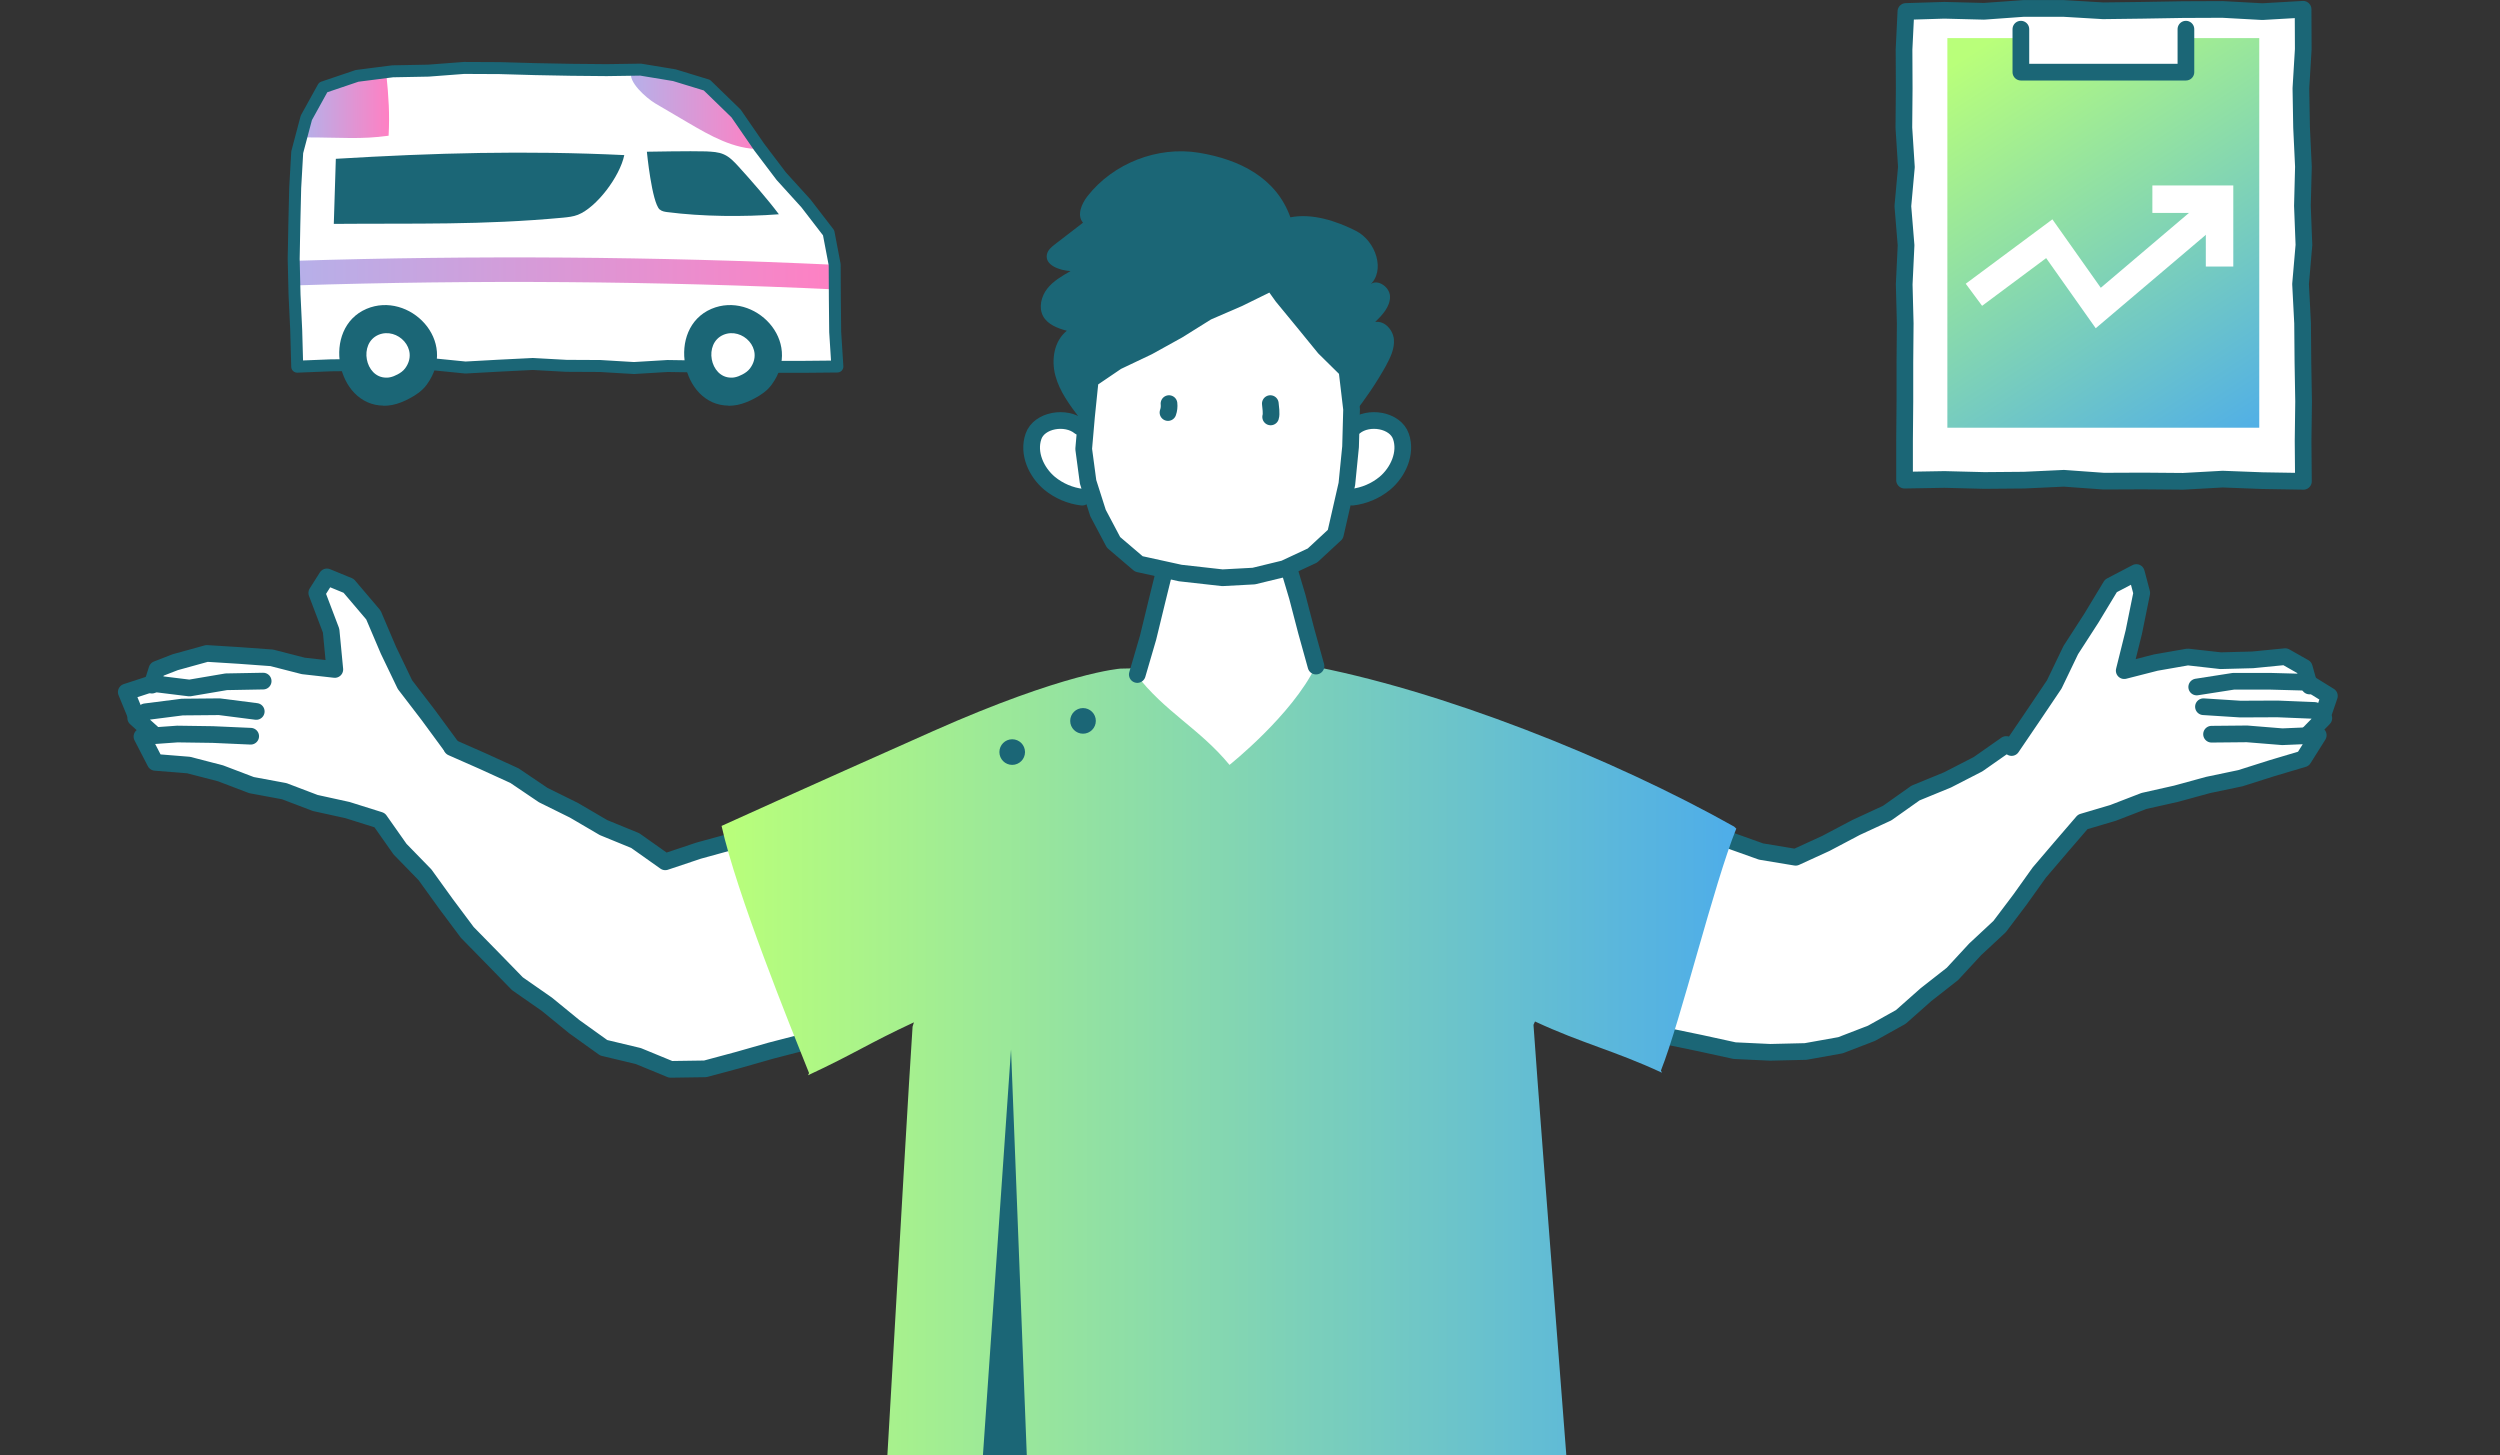
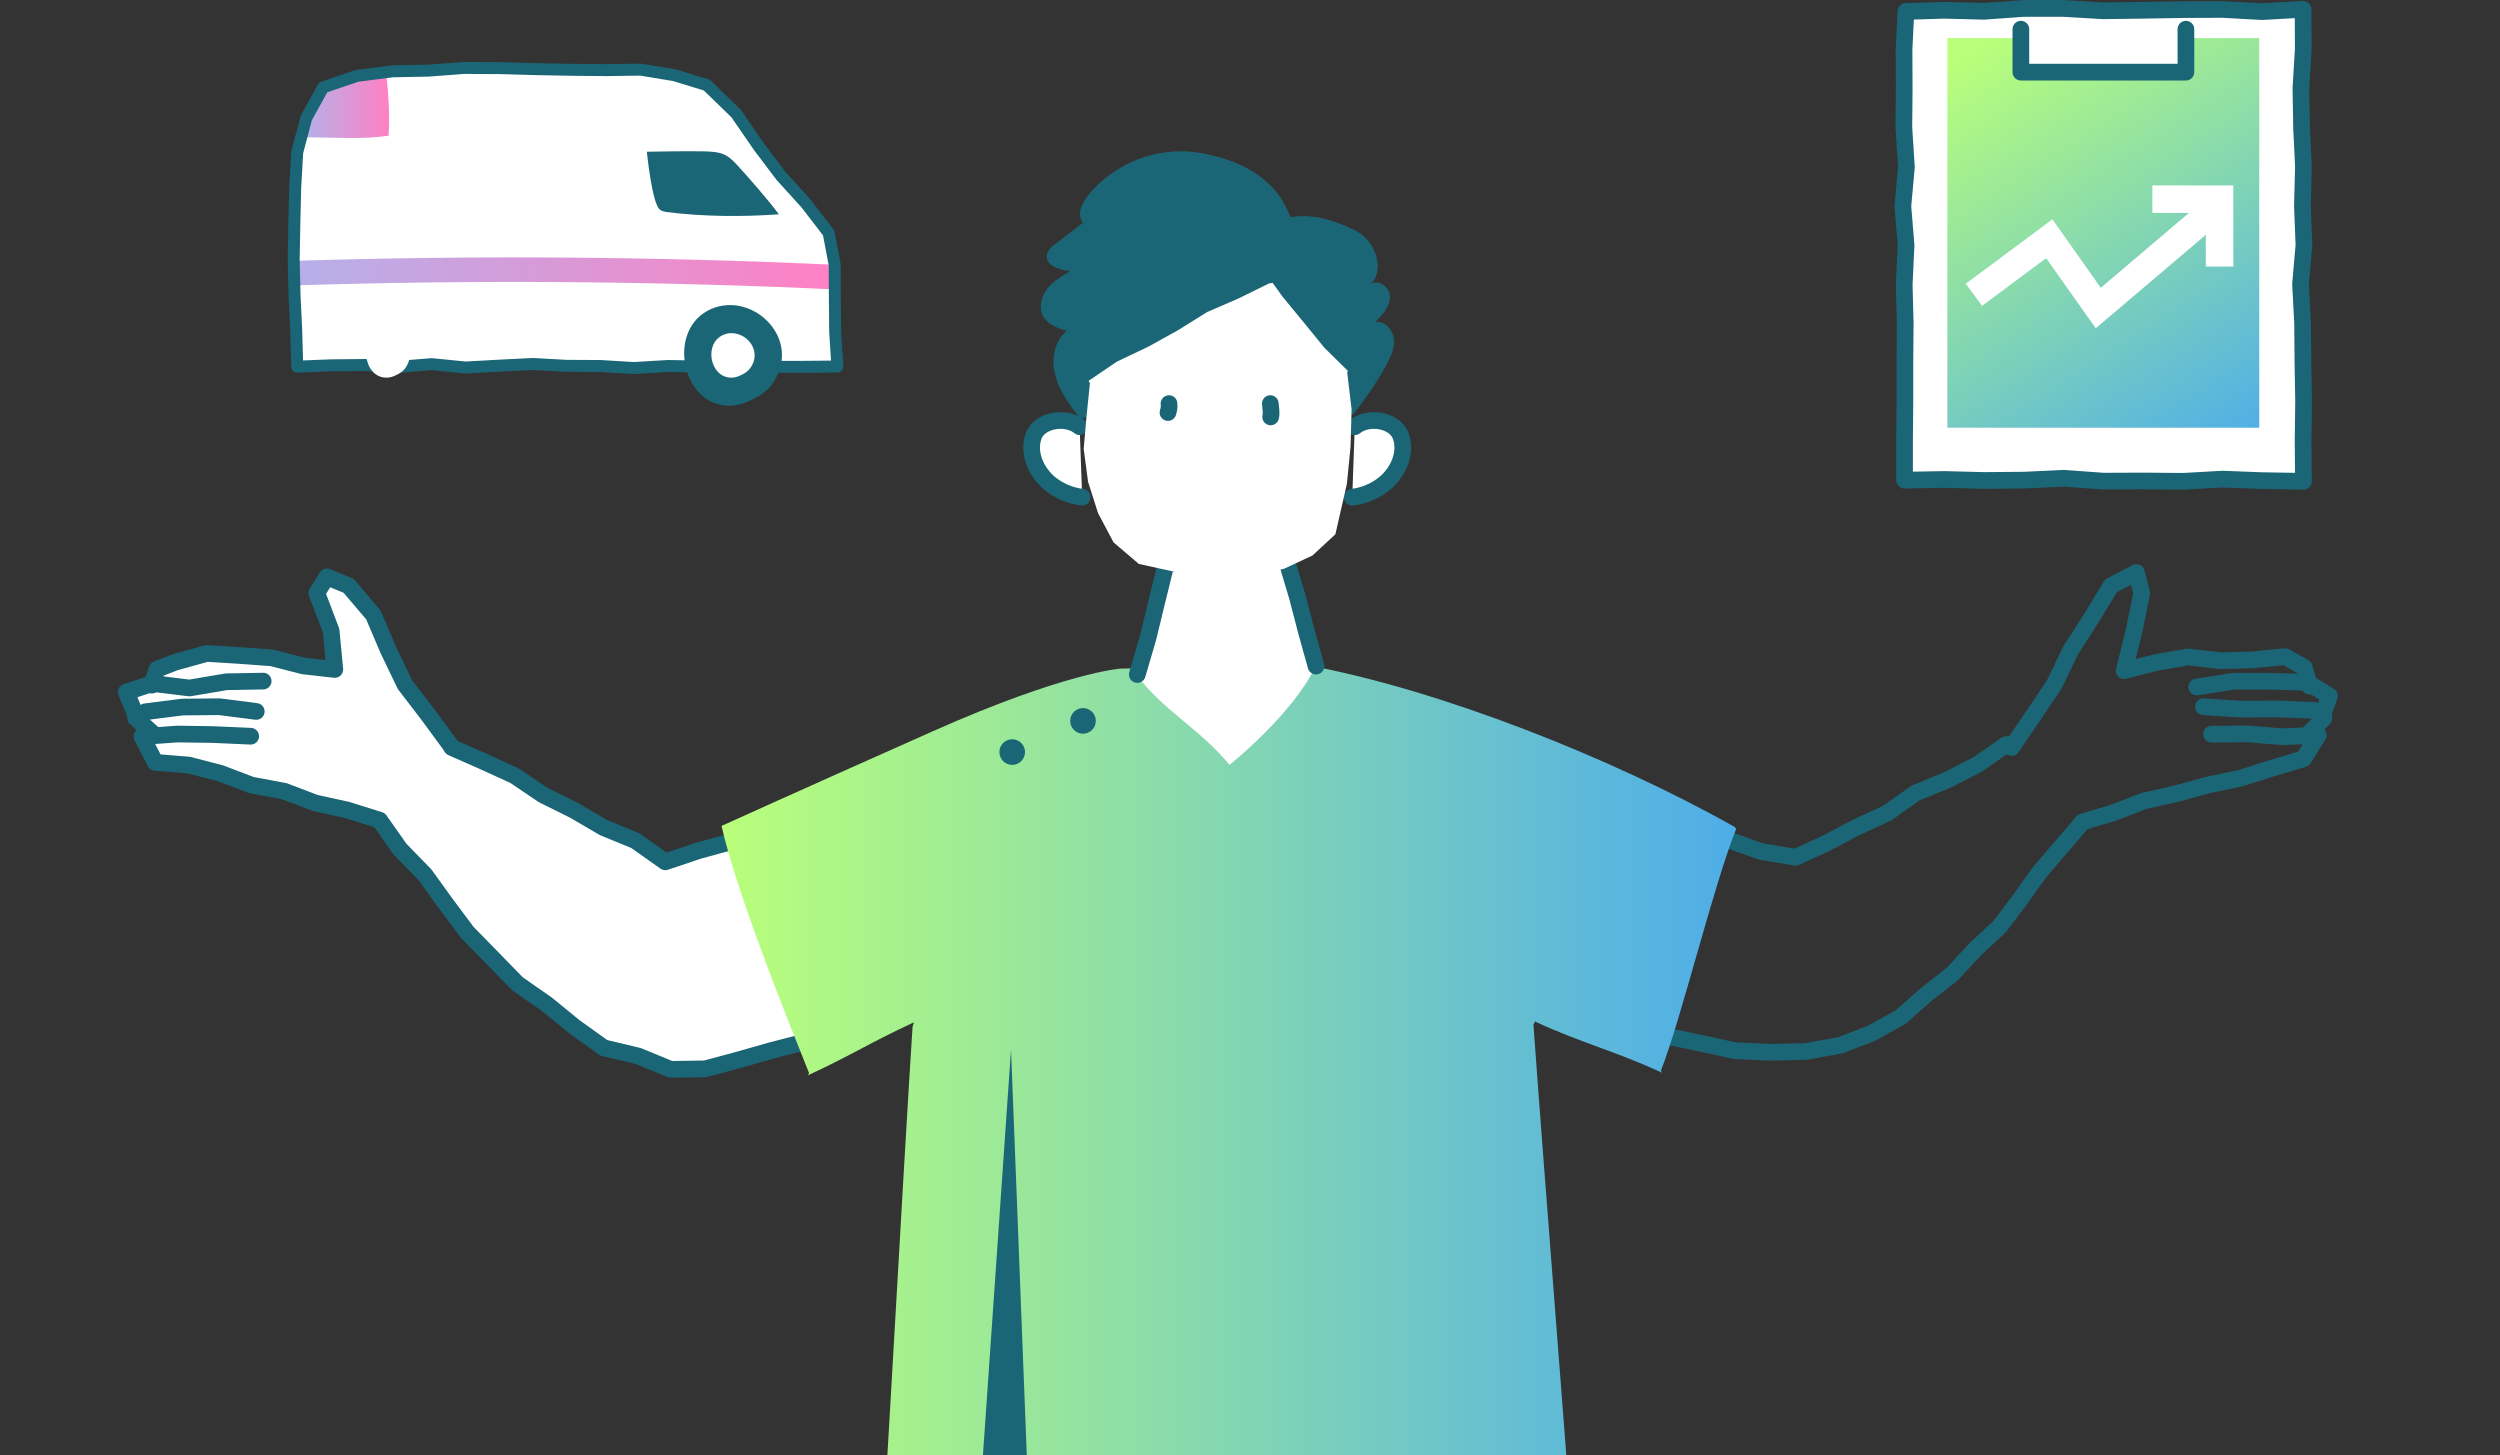
<svg xmlns="http://www.w3.org/2000/svg" xmlns:xlink="http://www.w3.org/1999/xlink" id="_レイヤー_2" data-name="レイヤー 2" viewBox="0 0 148.29 86.33">
  <rect x="0" y="0" width="148.29" height="86.33" fill="#333333" stroke="none" />
  <defs>
    <style>
      .cls-1, .cls-2 {
        fill: #fff;
      }

      .cls-1, .cls-3, .cls-4 {
        stroke: #1b6676;
        stroke-linecap: round;
        stroke-linejoin: round;
      }

      .cls-1, .cls-4 {
        stroke-width: .99px;
      }

      .cls-5 {
        fill: url(#_名称未設定グラデーション_2);
      }

      .cls-6 {
        fill: url(#_名称未設定グラデーション_324);
      }

      .cls-7, .cls-3, .cls-4 {
        fill: none;
      }

      .cls-3 {
        stroke-width: .71px;
      }

      .cls-8 {
        fill: url(#_名称未設定グラデーション_324-2);
      }

      .cls-9 {
        fill: url(#_名称未設定グラデーション_324-3);
      }

      .cls-10 {
        clip-path: url(#clippath);
      }

      .cls-11 {
        fill: #1b6676;
      }

      .cls-12 {
        fill: url(#_名称未設定グラデーション_2-2);
      }
    </style>
    <linearGradient id="_名称未設定グラデーション_324" data-name="名称未設定グラデーション 324" x1="37.43" y1="6.55" x2="45.08" y2="6.55" gradientUnits="userSpaceOnUse">
      <stop offset="0" stop-color="#b6b0e9" />
      <stop offset="1" stop-color="#ff80c3" />
    </linearGradient>
    <linearGradient id="_名称未設定グラデーション_324-2" data-name="名称未設定グラデーション 324" x1="18.11" y1="6.32" x2="23.08" y2="6.32" xlink:href="#_名称未設定グラデーション_324" />
    <linearGradient id="_名称未設定グラデーション_324-3" data-name="名称未設定グラデーション 324" x1="17.49" y1="16.22" x2="49.59" y2="16.22" xlink:href="#_名称未設定グラデーション_324" />
    <clipPath id="clippath">
      <rect class="cls-7" y="3.62" width="148.29" height="82.71" />
    </clipPath>
    <linearGradient id="_名称未設定グラデーション_2" data-name="名称未設定グラデーション 2" x1="42.8" y1="71.12" x2="103" y2="71.12" gradientUnits="userSpaceOnUse">
      <stop offset="0" stop-color="#b9ff7a" />
      <stop offset="1" stop-color="#4eade9" />
    </linearGradient>
    <linearGradient id="_名称未設定グラデーション_2-2" data-name="名称未設定グラデーション 2" x1="117.55" y1="2.7" x2="133.17" y2="26.76" xlink:href="#_名称未設定グラデーション_2" />
  </defs>
  <g id="_グローバルヘッダーフッター" data-name="グローバルヘッダーフッター">
    <g>
      <g>
        <polygon class="cls-2" points="49.36 15.72 49.11 13.83 47.78 12.09 46.38 10.43 45.06 8.7 43.7 6.71 41.85 5.19 40 4.41 37.99 4.15 35.98 4.2 33.86 4.18 31.75 4.16 29.64 4.16 27.52 4.14 25.41 4.24 23.29 4.21 21.19 4.56 19.19 5.21 18.21 7 17.81 9.05 17.6 11.14 17.41 13.25 17.31 15.36 17.32 17.48 17.54 19.58 17.63 21.6 19.62 21.65 21.62 21.69 23.62 21.77 25.61 21.76 27.61 21.67 29.6 21.74 31.6 21.8 33.6 21.77 35.6 21.64 37.6 21.78 39.6 21.82 41.6 21.81 43.6 21.88 45.6 21.82 47.6 21.84 49.65 21.72 49.49 19.69 49.43 17.7 49.36 15.72" />
        <g>
-           <path class="cls-6" d="M45.08,8.84c-1.54.02-2.95-.79-4.28-1.57-.65-.38-1.29-.76-1.94-1.14-.53-.32-1.63-1.29-1.41-1.87,0,0,3.38.05,4.58.85,1.19.8,3.05,3.74,3.05,3.74Z" />
          <path class="cls-8" d="M22.92,4.45c.13,1.27.2,2.33.13,3.6-1.66.23-2.77.1-4.89.1,0,0-.4-2.12,1.06-2.92s3.7-.79,3.7-.79Z" />
-           <path class="cls-11" d="M19.92,9.42c5.82-.35,11.29-.5,17.11-.22-.26,1.27-1.64,3.1-2.75,3.54-.28.11-.58.14-.87.17-4.85.45-8.74.33-13.61.37l.12-3.85Z" />
          <path class="cls-11" d="M39.14,12.43c.11.1.28.13.43.15,2.09.27,4.53.29,6.63.13-.65-.87-1.68-2.05-2.41-2.85-.25-.27-.51-.55-.85-.7-.33-.15-.7-.16-1.06-.18-.87-.03-3.51.02-3.51.02,0,0,.29,3,.76,3.43Z" />
          <path class="cls-9" d="M17.49,16.93c10.7-.34,21.41-.26,32.1.24v-1.46c-10.69-.5-21.4-.57-32.1-.24v1.46Z" />
          <polygon class="cls-3" points="49.51 15.7 49.15 13.81 47.81 12.07 46.34 10.45 45.03 8.72 43.66 6.73 41.93 5.05 40 4.46 38 4.13 35.98 4.16 33.87 4.14 31.75 4.1 29.64 4.04 27.52 4.03 25.41 4.19 23.29 4.23 21.18 4.5 19.17 5.18 18.17 6.99 17.63 9.03 17.51 11.14 17.46 13.25 17.42 15.36 17.47 17.47 17.57 19.58 17.63 21.75 19.62 21.67 21.62 21.65 23.62 21.76 25.61 21.6 27.61 21.8 29.6 21.69 31.6 21.59 33.6 21.7 35.6 21.71 37.6 21.83 39.6 21.71 41.6 21.74 43.6 21.71 45.6 21.76 47.6 21.76 49.67 21.74 49.54 19.69 49.52 17.7 49.51 15.7" />
-           <path class="cls-11" d="M22.75,24.07c.17,0,.35-.02.52-.05.35-.07.69-.21,1.01-.38.38-.2.76-.45,1.03-.82,1.92-2.61-1.05-5.57-3.57-4.5-2.69,1.15-1.8,5.72,1.01,5.74Z" />
+           <path class="cls-11" d="M22.75,24.07Z" />
          <path class="cls-2" d="M22.9,22.4c.08,0,.15,0,.23-.02.15-.03.3-.09.45-.17.17-.09.33-.2.45-.36.85-1.15-.46-2.46-1.58-1.99-1.19.51-.8,2.53.45,2.54Z" />
          <path class="cls-11" d="M43.21,24.07c.17,0,.35-.02.52-.05.35-.07.69-.21,1.01-.38.38-.2.76-.45,1.03-.82,1.92-2.61-1.05-5.57-3.57-4.5-2.69,1.15-1.8,5.72,1.01,5.74Z" />
          <path class="cls-2" d="M43.36,22.4c.08,0,.15,0,.23-.02.15-.03.3-.09.45-.17.17-.09.33-.2.45-.36.85-1.15-.46-2.46-1.58-1.99-1.19.51-.8,2.53.45,2.54Z" />
        </g>
      </g>
      <g class="cls-10">
        <g>
          <g>
            <path class="cls-2" d="M20.73,34.65c1.71,2.36,3.91,6.85,5.94,9.56h.16c4.52,2.47,12.58,6.66,12.58,6.66,4.8-1.3,11.99-3.27,11.99-3.27l3.49,10.47c-4.21,1.89-10.33,6.47-17.08,4.74-4.48-1.16-12.15-9.51-15.34-14.19,0,0-12.88-3.52-13.21-3.62-.88-.27-.98-1.03-.85-1.38.2,0,.4,0,.62-.01v-.02c-1.09-.13-1.18-.77-1.09-1.07.03-.1.1-.18.18-.24l-.07-.17c-.49-.21-.89-.65-.5-1.05.38-.38.94-.45,1.47-.47-.21-.4-.19-.83.15-1.1.35-.27.79-.35,1.21-.4,3.38-.44,6.13.15,9.51.62,0-.93-.92-3.65-.93-4.58,0-.4.03-.86.31-1.1.46-.39,1.09.14,1.46.64Z" />
            <polyline class="cls-4" points="26.73 44.22 25.4 42.41 24.02 40.61 23.04 38.57 22.15 36.48 20.68 34.75 19.39 34.22 18.79 35.17 19.64 37.41 19.86 39.71 17.99 39.5 16.12 39.02 14.2 38.88 12.27 38.76 10.39 39.28 9.31 39.7 9.01 40.64" />
            <polyline class="cls-4" points="15.61 40.4 13.42 40.44 11.24 40.81 9.05 40.54 7.49 41.05 8 42.29" />
            <polyline class="cls-4" points="15.2 42.2 13.01 41.92 10.81 41.94 8.62 42.22 8.05 42.59 9.05 43.49" />
            <polyline class="cls-4" points="14.87 43.67 12.62 43.57 10.52 43.54 8.42 43.69 9.21 45.22 11.19 45.38 13.08 45.87 14.92 46.57 16.86 46.93 18.7 47.63 20.61 48.05 22.52 48.65 23.73 50.37 25.21 51.89 26.45 53.61 27.72 55.31 29.21 56.83 30.69 58.35 32.44 59.57 34.08 60.91 35.81 62.15 37.86 62.64 39.78 63.43 41.83 63.4 43.8 62.87 45.73 62.32 47.7 61.81 49.45 60.78 51.34 60.04 53.13 59.1 54.99 58.12 54.23 56.02 53.33 54 52.76 51.87 52.32 49.69 51.59 47.6 49.42 48.25 47.45 48.9 45.47 49.5 43.43 49.91 41.43 50.46 39.46 51.12 37.68 49.86 35.8 49.09 34.04 48.06 32.22 47.16 30.52 46.01 28.66 45.16 26.8 44.34" />
          </g>
          <g>
-             <path class="cls-2" d="M125.17,34.65c-1.71,2.36-3.91,6.85-5.94,9.56h-.16c-4.52,2.47-12.58,6.66-12.58,6.66-4.8-1.3-11.99-3.27-11.99-3.27l-3.49,10.47c4.21,1.89,11.4,5.6,18.16,3.86,4.48-1.16,11.07-8.63,14.26-13.32,0,0,12.88-3.52,13.21-3.62.88-.27.98-1.03.85-1.38-.2,0-.4,0-.62-.01v-.02c1.09-.13,1.18-.77,1.09-1.07-.03-.1-.1-.18-.18-.24l.07-.17c.49-.21.89-.65.5-1.05-.38-.38-.94-.45-1.47-.47.21-.4.19-.83-.15-1.1-.35-.27-.79-.35-1.21-.4-3.38-.44-6.13.15-9.51.62,0-.93.92-3.65.93-4.58,0-.4-.03-.86-.31-1.1-.46-.39-1.09.14-1.46.64Z" />
            <polyline class="cls-4" points="119.32 44.34 120.59 42.47 121.85 40.6 122.83 38.56 124.05 36.67 125.21 34.75 126.72 33.96 127.04 35.17 126.57 37.49 126 39.78 127.88 39.3 129.77 38.97 131.72 39.19 133.62 39.14 135.55 38.95 136.68 39.59 136.99 40.69" />
            <polyline class="cls-4" points="130.3 40.75 132.48 40.41 134.66 40.41 136.86 40.47 138.17 41.28 137.86 42.19" />
            <polyline class="cls-4" points="130.7 41.92 132.89 42.06 135.09 42.05 137.29 42.14 137.84 42.6 136.86 43.6" />
            <polyline class="cls-4" points="131.18 43.55 133.28 43.53 135.38 43.7 137.51 43.61 136.63 45.01 134.75 45.57 132.89 46.16 130.98 46.56 129.08 47.08 127.17 47.51 125.33 48.22 123.54 48.75 122.24 50.26 120.96 51.76 119.81 53.37 118.61 54.96 117.16 56.31 115.81 57.77 114.24 59 112.75 60.32 111.01 61.29 109.17 62 107.1 62.37 105 62.42 102.89 62.32 100.83 61.87 98.75 61.44 96.82 60.59 94.9 59.73 92.86 59.13 90.91 58.12 91.84 56.08 92.45 53.96 93.01 51.83 93.87 49.78 94.51 47.68 96.46 48.31 98.49 48.74 100.45 49.42 102.5 49.81 104.46 50.51 106.51 50.85 108.3 50.03 110.1 49.08 111.94 48.23 113.62 47.04 115.52 46.26 117.33 45.33 119 44.16" />
          </g>
          <path class="cls-5" d="M77.35,39.42c8.08,1.47,18.36,5.59,25.51,9.61l.13.12c-1.33,3.28-3.3,11.41-4.47,14.35l.06.13c-2.79-1.3-4.74-1.74-7.53-3.04l-.09.2c.44,6.39,2.68,34.61,3.12,41,0,0-17.83,1.04-27.79.6-6.28-.28-14.64.45-14.64.45.44-6.39,2.05-35.54,2.48-41.94l.08-.26c-2.79,1.3-3.49,1.84-6.28,3.14l.06-.13c-1.18-2.94-4.29-10.63-5.19-14.66,0,0,4.69-2.13,12.54-5.62,7.85-3.49,11.12-3.71,11.12-3.71l10.89-.24Z" />
          <path class="cls-2" d="M76.26,33.37c.6,1.87,1.42,5.04,1.78,6.15-1.4,2.9-5.11,5.85-5.11,5.85-1.8-2.18-3.85-3.14-5.56-5.39,0,0,1.41-4.18,1.78-6.61h7.11Z" />
          <polyline class="cls-4" points="67.46 40.01 68.1 37.82 68.64 35.6 69.17 33.45 71.52 33.2 73.89 33.44 76.3 33.21 76.95 35.39 77.49 37.46 78.06 39.51" />
          <path class="cls-11" d="M64.03,24.79c-.58-.77-1.18-1.57-1.43-2.51s-.08-2.05.68-2.66c-.55-.15-1.14-.37-1.41-.87-.27-.51-.11-1.17.25-1.63s.88-.75,1.38-1.04c-.65-.04-1.54-.35-1.4-.99.05-.26.28-.45.49-.61.55-.42,1.1-.85,1.65-1.27-.38-.44-.09-1.12.27-1.58,1.53-1.95,4.15-2.97,6.6-2.57,2.44.4,4.6,1.5,5.43,3.83,1.29-.25,2.71.21,3.88.8,1.18.59,1.8,2.38.81,3.24.39-.46,1.21.06,1.22.66s-.45,1.09-.88,1.51c.56-.09,1.06.47,1.11,1.03s-.22,1.1-.49,1.6c-.56,1-1.21,1.96-1.93,2.86" />
          <path class="cls-1" d="M64.04,25.31c-.81-.66-2.4-.41-2.74.58s.16,2.11.96,2.78c.55.45,1.23.74,1.93.82" />
          <path class="cls-1" d="M80.36,25.31c.81-.66,2.4-.41,2.74.58.34.98-.16,2.11-.96,2.78-.55.45-1.23.74-1.93.82" />
          <g>
            <polygon class="cls-2" points="64.57 22.59 66.25 21.45 68.1 20.57 69.87 19.59 71.6 18.51 73.47 17.7 75.28 16.81 75.49 16.78 76.07 17.59 77.32 19.11 78.56 20.63 79.95 22 79.91 22.08 80.17 24.28 80.11 26.5 79.89 28.71 79.21 31.69 77.85 32.95 76.18 33.73 74.37 34.17 72.51 34.27 70.01 33.99 67.55 33.45 66.05 32.17 65.13 30.43 64.54 28.58 64.28 26.63 64.45 24.68 64.65 22.73 64.57 22.59" />
-             <polygon class="cls-4" points="64.57 22.59 66.25 21.45 68.1 20.57 69.87 19.59 71.6 18.51 73.47 17.7 75.28 16.81 75.49 16.78 76.07 17.59 77.32 19.11 78.56 20.63 79.95 22 79.91 22.08 80.17 24.28 80.11 26.5 79.89 28.71 79.21 31.69 77.85 32.95 76.18 33.73 74.37 34.17 72.51 34.27 70.01 33.99 67.55 33.45 66.05 32.17 65.13 30.43 64.54 28.58 64.28 26.63 64.45 24.68 64.65 22.73 64.57 22.59" />
          </g>
          <path class="cls-4" d="M69.34,23.94c.02.18,0,.36-.06.53" />
          <path class="cls-4" d="M75.35,23.94c.02.18.08.62.02.79" />
          <polygon class="cls-11" points="57.18 102.55 59.97 62.25 61.53 102.41 57.18 102.55" />
          <circle class="cls-11" cx="64.24" cy="42.76" r=".76" />
          <circle class="cls-11" cx="60.04" cy="44.61" r=".76" />
        </g>
      </g>
      <g>
        <g>
          <g>
            <polygon class="cls-2" points="136.63 28.55 134.2 28.51 131.84 28.42 129.49 28.55 127.13 28.53 124.78 28.54 122.42 28.37 120.06 28.48 117.7 28.5 115.34 28.44 112.97 28.48 112.97 26.16 112.99 23.83 112.99 21.51 113.01 19.19 112.95 16.87 113.06 14.55 112.87 12.23 113.08 9.91 112.93 7.58 112.95 5.26 112.94 2.93 113.05 .68 115.33 .61 117.68 .67 120.04 .5 122.39 .5 124.75 .64 127.11 .61 129.47 .57 131.83 .56 134.19 .69 136.61 .55 136.62 2.92 136.48 5.24 136.52 7.57 136.63 9.89 136.57 12.21 136.66 14.53 136.46 16.85 136.58 19.17 136.6 21.49 136.64 23.82 136.61 26.15 136.63 28.55" />
            <polygon class="cls-4" points="136.63 28.55 134.2 28.51 131.84 28.42 129.49 28.55 127.13 28.53 124.78 28.54 122.42 28.37 120.06 28.48 117.7 28.5 115.34 28.44 112.97 28.48 112.97 26.16 112.99 23.83 112.99 21.51 113.01 19.19 112.95 16.87 113.06 14.55 112.87 12.23 113.08 9.91 112.93 7.58 112.95 5.26 112.94 2.93 113.05 .68 115.33 .61 117.68 .67 120.04 .5 122.39 .5 124.75 .64 127.11 .61 129.47 .57 131.83 .56 134.19 .69 136.61 .55 136.62 2.92 136.48 5.24 136.52 7.57 136.63 9.89 136.57 12.21 136.66 14.53 136.46 16.85 136.58 19.17 136.6 21.49 136.64 23.82 136.61 26.15 136.63 28.55" />
          </g>
          <rect class="cls-12" x="115.51" y="2.26" width="18.5" height="23.11" />
          <polyline class="cls-1" points="129.66 1.73 129.66 4.28 119.87 4.28 119.87 1.73" />
        </g>
        <polygon class="cls-2" points="124.31 19.47 121.37 15.31 117.57 18.14 116.6 16.83 121.74 13.01 124.61 17.07 130.7 11.9 131.76 13.15 124.31 19.47" />
        <polygon class="cls-2" points="132.47 15.81 130.84 15.81 130.84 12.63 127.67 12.63 127.67 11 132.47 11 132.47 15.81" />
      </g>
    </g>
  </g>
</svg>